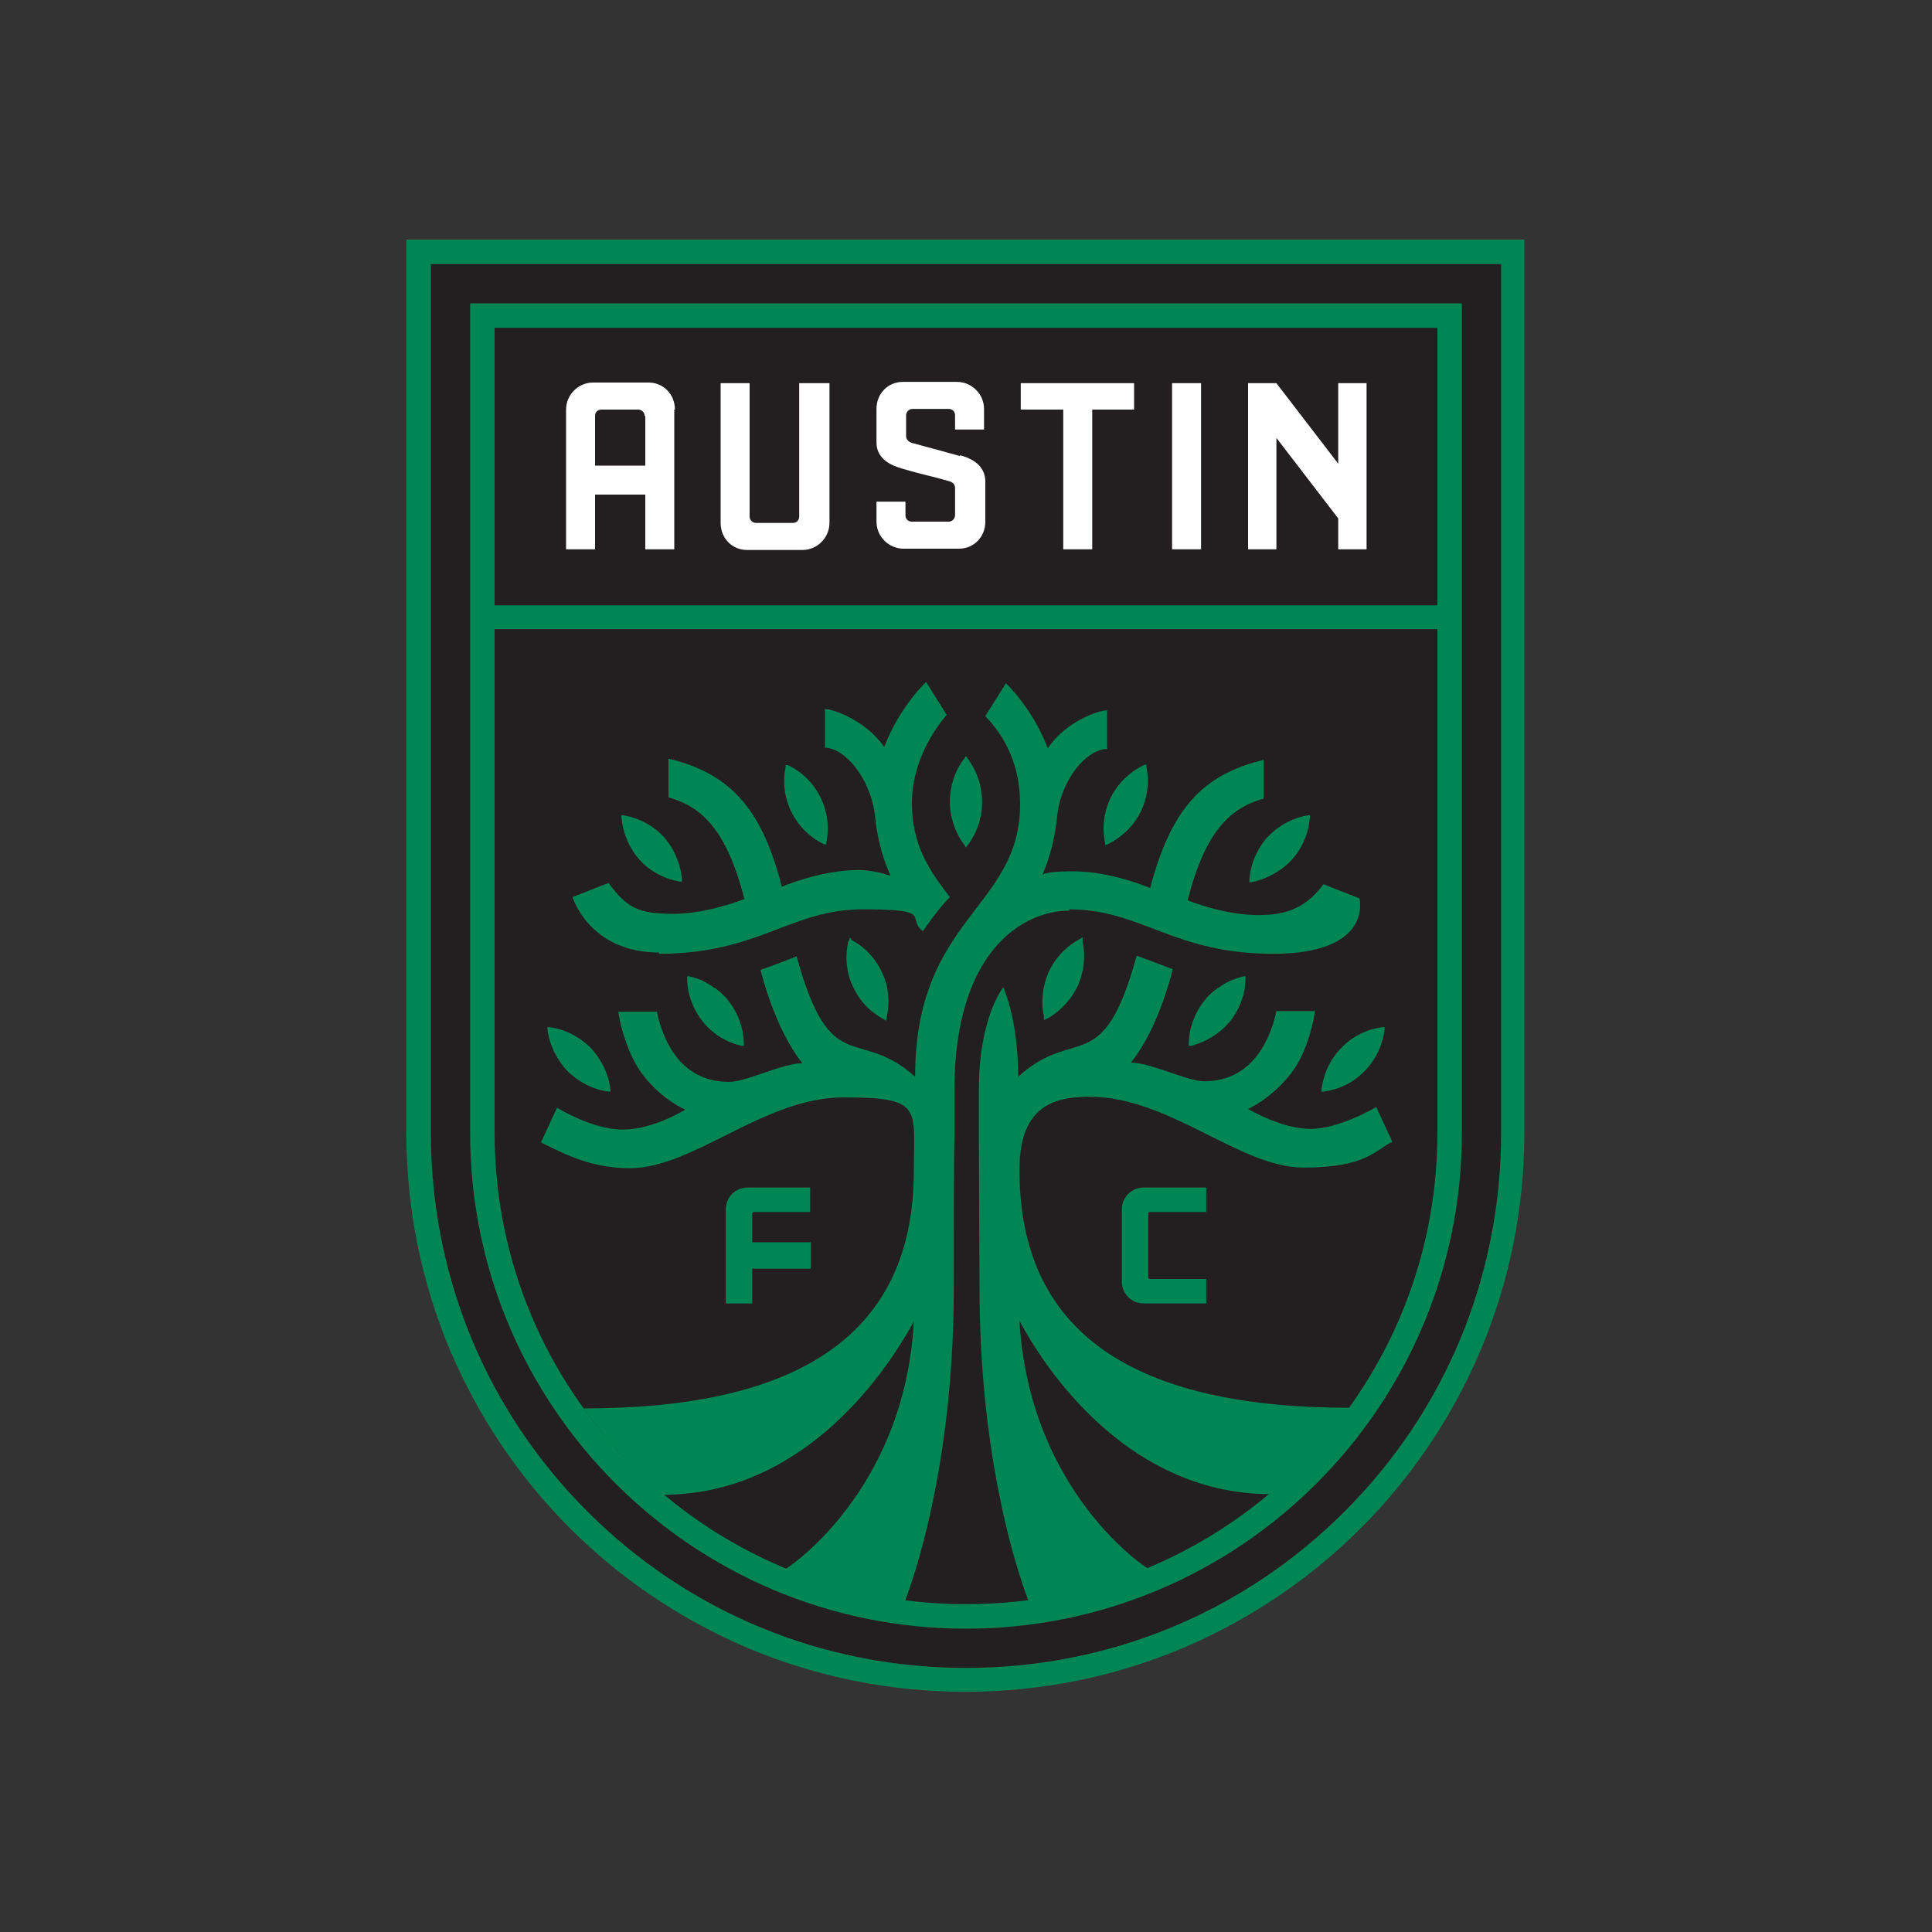
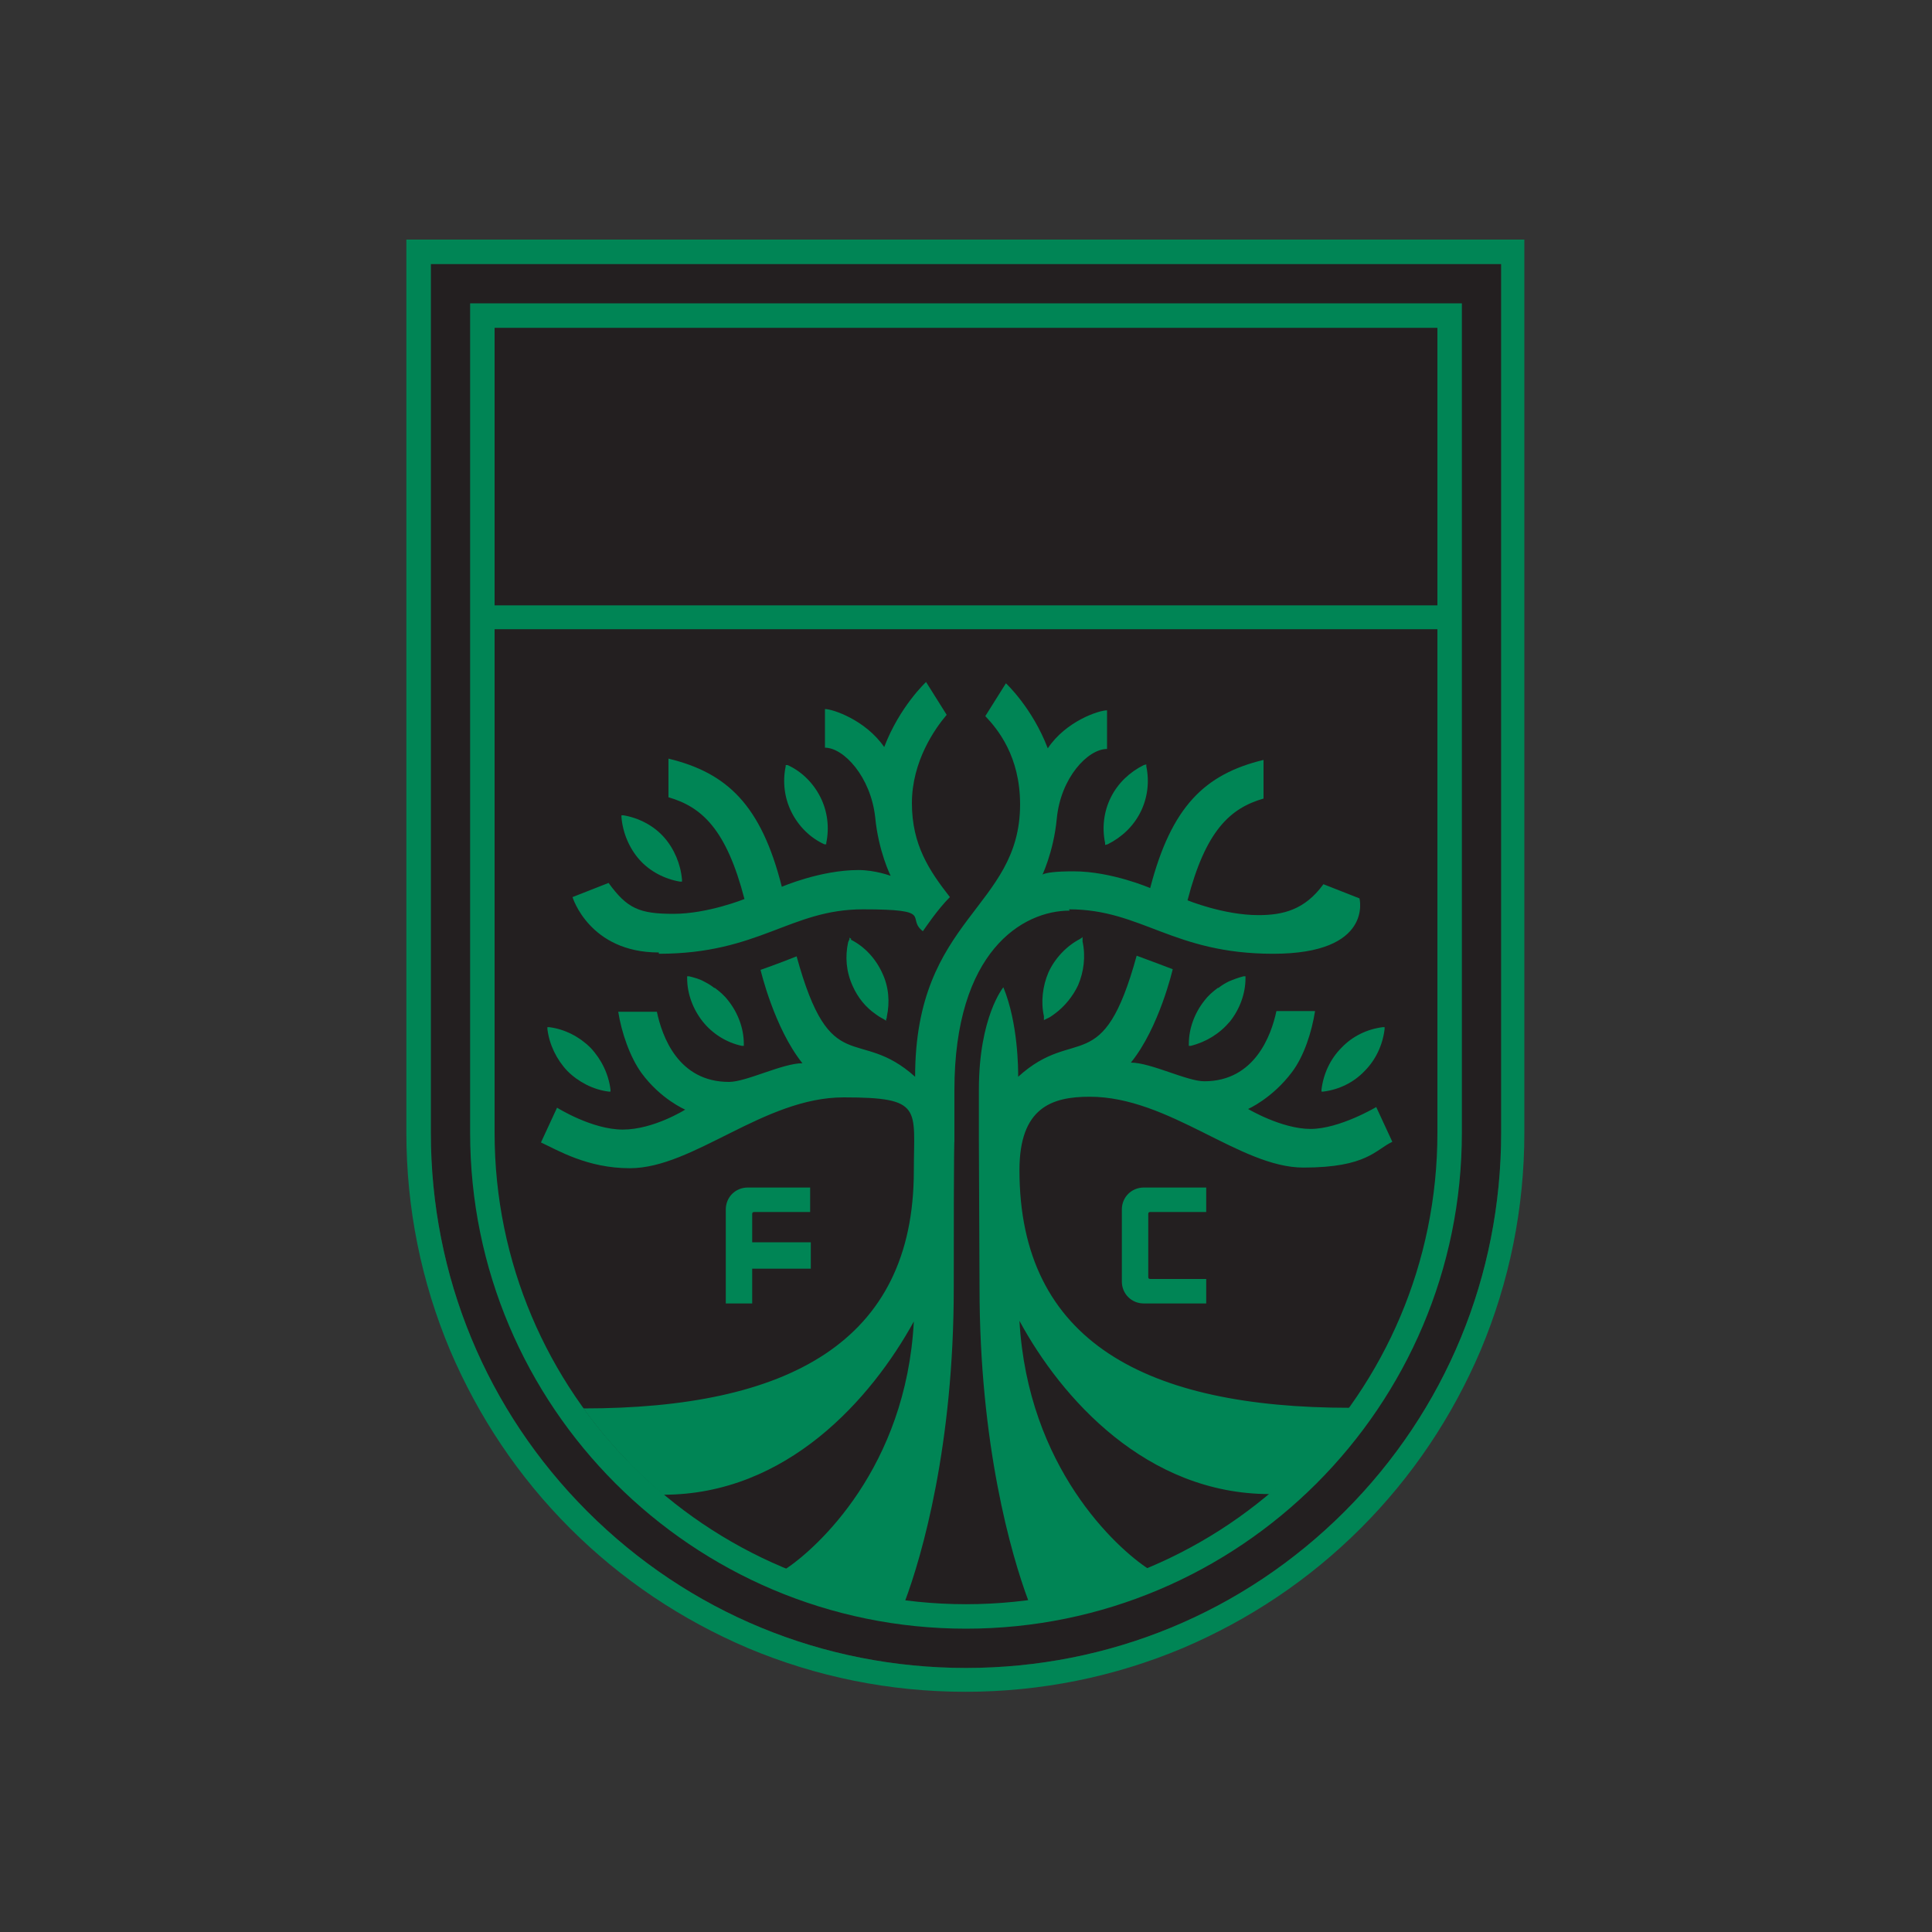
<svg xmlns="http://www.w3.org/2000/svg" viewBox="0 0 300 300" version="1.1" id="Layer_1">
  <rect x="0" y="0" width="300" height="300" fill="#333333" stroke="none" />
  <defs>
    <style>
      .st0 {
        fill: #231f20;
      }

      .st1 {
        fill: #fff;
      }

      .st2 {
        fill: #008555;
      }
    </style>
  </defs>
  <path d="M225.1,41H66.9v134.9c0,22.2,8.6,43.1,24.3,58.8,15.7,15.7,36.6,24.3,58.8,24.3s43.1-8.6,58.8-24.3c15.7-15.7,24.3-36.6,24.3-58.8V41h-8Z" class="st0" />
  <path d="M73,175.9c0,42.5,34.5,77,77,77s77-34.5,77-77V47.1H73v128.8ZM76.8,50.9h146.4v43.1H76.8v-43.1ZM76.8,97.7h146.4v78.2h0c0,40.5-32.8,73.2-73.2,73.2s-73.2-32.8-73.2-73.2h0v-78.2Z" class="st2" />
  <path d="M225.1,37.2H63.1v138.7c0,11.7,2.3,23.1,6.8,33.8,4.4,10.3,10.6,19.6,18.6,27.6,8,8,17.3,14.2,27.6,18.6,10.7,4.5,22.1,6.8,33.8,6.8s23.1-2.3,33.8-6.8c10.3-4.4,19.6-10.6,27.6-18.6,8-8,14.2-17.3,18.6-27.6,4.5-10.7,6.8-22.1,6.8-33.8V37.2h-11.8ZM233.1,49v126.9c0,22.2-8.6,43.1-24.3,58.8-15.7,15.7-36.6,24.3-58.8,24.3s-43.1-8.6-58.8-24.3c-15.7-15.7-24.3-36.6-24.3-58.8V41h166.2v8Z" class="st2" />
-   <path d="M124.3,59.5h4.5v21.7c0,2.3-1.9,4.2-4.2,4.2h-8.6c-2.3,0-4.1-1.8-4.1-4.2v-21.7h4.5v20.7c0,.6.5,1,1,1h5.7c.6,0,1-.4,1-1v-20.7ZM104.7,63.6v21.7h-4.5v-8.5h-7.8v8.5h-4.5v-21.7c0-2.3,1.9-4.2,4.2-4.2h8.6c2.3,0,4.1,1.8,4.1,4.2M100.1,64.6c0-.6-.5-1-1-1h-5.7c-.6,0-1,.4-1,1v7.7h7.8v-7.7ZM158.6,63.6h6.5v21.7h4.5v-21.7h6.5v-4.1h-17.6v4.1ZM182,85.3h4.5v-25.8h-4.5v25.8ZM149,70.8c-1.5-.4-2.8-.8-4-1.1-1.1-.3-2.2-.6-3.3-.9-.5-.1-1-.5-1-1.1v-3.2c0-.6.5-1,1-1h5.6c.6,0,1,.4,1,1v2.2h4.5v-3.2c0-2.3-1.9-4.2-4.2-4.2h-8.4c-2.3,0-4.1,1.8-4.1,4.2v5.2c0,2.6,2.3,3.6,4.1,4.1,1.7.5,2.9.8,4.1,1.1.9.2,1.9.5,3,.8.9.2,1,.8,1,1.1v4.2c0,.6-.5,1-1,1h-5.7c-.6,0-1-.4-1-1v-2.1h-4.5v3.1c0,2.3,1.9,4.2,4.2,4.2h8.6c2.3,0,4.1-1.8,4.1-4.2v-6.2c0-2-1.3-3.4-3.9-4.1M207.8,59.5v12.5l-9.6-12.5h-4.4v25.8h4.4v-17.3l9.6,12.5v4.8h4.4v-25.8h-4.4Z" class="st1" />
  <path d="M166,141.2c11.3,0,16.1,6.9,31.7,6.9s13.4-8.6,13.4-8.6l-5.6-2.2c-2.9,4-6.3,4.8-10.1,4.8-5.4,0-11-2.3-11-2.3,2.8-10.8,6.6-14.3,11.8-15.8v-6c-9.1,2.2-14.3,7.2-17.6,19.9,0,0-6-2.6-11.9-2.6s-5,.9-5,.9c0,0,1.9-3.8,2.4-9.1.6-6.3,4.8-10.8,7.8-10.8v-6c-1.3,0-6.4,1.7-9.2,5.9-2.4-6.3-6.5-10.1-6.5-10.1l-3.2,5.1c1.9,2,5.4,6.2,5.4,13.7,0,16.2-16.3,17.5-16.3,42.3-8.9-8-13.1.6-18.4-18.7-3,1.2-5.6,2.1-5.6,2.1,0,0,2.1,9,6.5,14.5-3.1,0-8.7,2.9-11.4,2.9-7.9,0-10.4-7.1-11.2-10.9h-6c.5,3.2,1.8,7,3.6,9.5,3,4.1,6.8,5.7,6.8,5.7,0,0-4.9,3.1-9.7,3.1s-10.2-3.4-10.2-3.4l-2.5,5.4c2.6,1.2,7.2,4,13.8,4,9.9,0,20.8-11,33.2-11s10.9,1.7,10.9,11.4c0,26.7-19.7,36.9-51.3,36.9h0c3.6,5,7.8,9.5,12.4,13.4,19.2,0,32.3-14.9,38.9-26.9-1.2,22.7-15,35.2-20,38.5,5.8,2.4,12.1,4.1,18.6,5,2.7-7.2,7.6-24.3,7.6-48.7s.1-22.7.1-22.7v-8c0-21.6,10.6-27.9,17.9-27.9M102.3,148.1c15.6,0,20.4-6.9,31.7-6.9s6.6,1.3,9.3,3.4c.5-.7,2.3-3.4,4.2-5.3-3.2-4.1-5.9-8.1-5.9-14.6s3.6-11.6,5.4-13.7l-3.2-5.1s-4.1,3.8-6.5,10.1c-2.9-4.2-8-5.9-9.2-5.9v6c2.9,0,7.1,4.5,7.8,10.8.5,5.3,2.4,9.1,2.4,9.1,0,0-2.4-.9-5-.9-5.9,0-11.9,2.6-11.9,2.6-3.2-12.7-8.5-17.7-17.6-19.9v6c5.2,1.5,9,5,11.8,15.8,0,0-5.7,2.3-11,2.3s-7.2-.8-10.1-4.8l-5.6,2.2s2.6,8.6,13.4,8.6M158.3,181.7c0-9.7,5-11.4,10.9-11.4,12.4,0,23.3,11,33.2,11s11.2-2.8,13.8-4l-2.5-5.4s-5.7,3.4-10.2,3.4-9.7-3.1-9.7-3.1c0,0,3.7-1.6,6.8-5.7,1.9-2.5,3.1-6.3,3.6-9.5h-6c-.8,3.8-3.4,10.9-11.2,10.9-2.7,0-8.3-2.9-11.4-2.9,4.4-5.4,6.5-14.5,6.5-14.5,0,0-4.2-1.6-5.6-2.1-5.3,19.3-9.5,10.7-18.4,18.8,0-1.2,0-8.3-2.3-13.9,0,0-3.8,4.6-3.8,15.9s0,4.6,0,8c0,0,.1,22,.1,22.7,0,24.4,4.9,41.5,7.6,48.7,6.5-.9,12.7-2.5,18.6-5-4.9-3.2-18.7-15.7-20-38.5,6.5,12,19.7,26.9,38.9,26.9,4.7-3.9,8.9-8.4,12.4-13.4h0c-31.5,0-51.3-10.2-51.3-36.9" class="st2" />
  <path d="M178.6,188.2h8.7v-3.8h-9.7c-1.9,0-3.4,1.5-3.4,3.4v11.2c0,1.9,1.5,3.4,3.4,3.4h9.7v-3.8h-8.7c-.2,0-.3-.1-.3-.3v-9.8c0-.2.1-.3.3-.3" class="st2" />
  <path d="M116.8,188.5v4.4h9.1v4.1h-9.1v5.4h-4.1v-14.6c0-1.9,1.5-3.4,3.4-3.4h9.7v3.8h-8.7c-.2,0-.3.1-.3.3" class="st2" />
  <path d="M128,131.1h.3c0,.1,0-.2,0-.2.5-2.4.2-4.9-.9-7.1-1.1-2.2-2.9-4-5.1-5h-.3c0-.1,0,.2,0,.2-.5,2.4-.2,4.9.9,7.1,1.1,2.2,2.9,4,5.1,5" class="st2" />
  <path d="M132.2,145.8l-.3-.2v.3c-.1.1-.1.2-.2.4-.5,2.3-.3,4.6.7,6.8.8,1.8,2,3.3,3.6,4.4.4.3.9.6,1.3.8l.3.2v-.3c.1,0,.1-.2.1-.3.5-2.3.3-4.7-.7-6.8-1-2.2-2.7-4.1-4.9-5.2" class="st2" />
  <path d="M110.9,153.4c-.5-.4-1-.7-1.6-1-.7-.4-1.5-.6-2.3-.8h-.3c0,0,0,.3,0,.3,0,2.4.9,4.8,2.4,6.7,1.5,1.9,3.7,3.3,6.1,3.8h.3c0,0,0-.3,0-.3,0-2.4-.9-4.8-2.4-6.7-.6-.8-1.3-1.4-2.1-2" class="st2" />
  <path d="M88.1,166.3c1.7,1.7,4,2.9,6.4,3.2h.3s0-.3,0-.3c-.3-2.4-1.4-4.7-3.1-6.5-1.7-1.7-4-2.9-6.4-3.2h-.3s0,.3,0,.3c.3,2.4,1.4,4.7,3.1,6.5" class="st2" />
-   <path d="M150,131.6h0s0,0,0,0l.2-.3c1.5-1.9,2.3-4.3,2.3-6.8,0-2.4-.8-4.8-2.3-6.8l-.2-.3h0s0,0,0,0l-.2.3c-1.5,1.9-2.3,4.3-2.3,6.8,0,2.4.8,4.8,2.3,6.8l.2.3Z" class="st2" />
  <path d="M171.6,130.9v.3c0,0,.4-.1.4-.1,2.2-1.1,4-2.8,5.1-5,1.1-2.2,1.4-4.7.9-7.1v-.3c0,0-.4.1-.4.1-2.2,1.1-4,2.8-5.1,5-1.1,2.2-1.4,4.7-.9,7.1" class="st2" />
-   <path d="M194,137h.3c2.4-.5,4.6-1.7,6.3-3.5,1.6-1.8,2.6-4.1,2.8-6.6v-.3s-.3,0-.3,0c-2.4.4-4.6,1.6-6.3,3.4-1.6,1.8-2.6,4.1-2.8,6.6v.3Z" class="st2" />
  <path d="M168,145.6l-.3.2c-2.1,1.1-3.9,3-4.9,5.2-.9,2.1-1.2,4.6-.7,6.8,0,0,0,.2,0,.3v.3c0,0,.4-.2.4-.2.5-.2.9-.5,1.3-.8,1.5-1.1,2.8-2.7,3.6-4.4.9-2.1,1.2-4.5.7-6.8,0-.1,0-.2,0-.4v-.3Z" class="st2" />
  <path d="M189.1,153.4c-.8.6-1.5,1.2-2.1,2-1.5,1.9-2.4,4.3-2.4,6.7v.3s.3,0,.3,0c2.4-.6,4.5-1.9,6.1-3.8,1.5-1.9,2.4-4.3,2.4-6.7v-.3s-.3,0-.3,0c-.8.2-1.6.5-2.3.8-.6.3-1.1.6-1.6,1" class="st2" />
  <path d="M205.2,169.2v.3s.3,0,.3,0c2.4-.3,4.7-1.4,6.4-3.2,1.7-1.7,2.8-4,3.1-6.5v-.3s-.3,0-.3,0c-2.4.3-4.7,1.4-6.4,3.2-1.7,1.7-2.8,4-3.1,6.5" class="st2" />
  <path d="M99.3,133.5c1.6,1.8,3.9,3,6.3,3.4h.3c0,0,0-.3,0-.3-.2-2.4-1.2-4.8-2.8-6.6-1.6-1.8-3.9-3-6.3-3.4h-.3c0,0,0,.3,0,.3.2,2.4,1.2,4.8,2.8,6.6" class="st2" />
</svg>